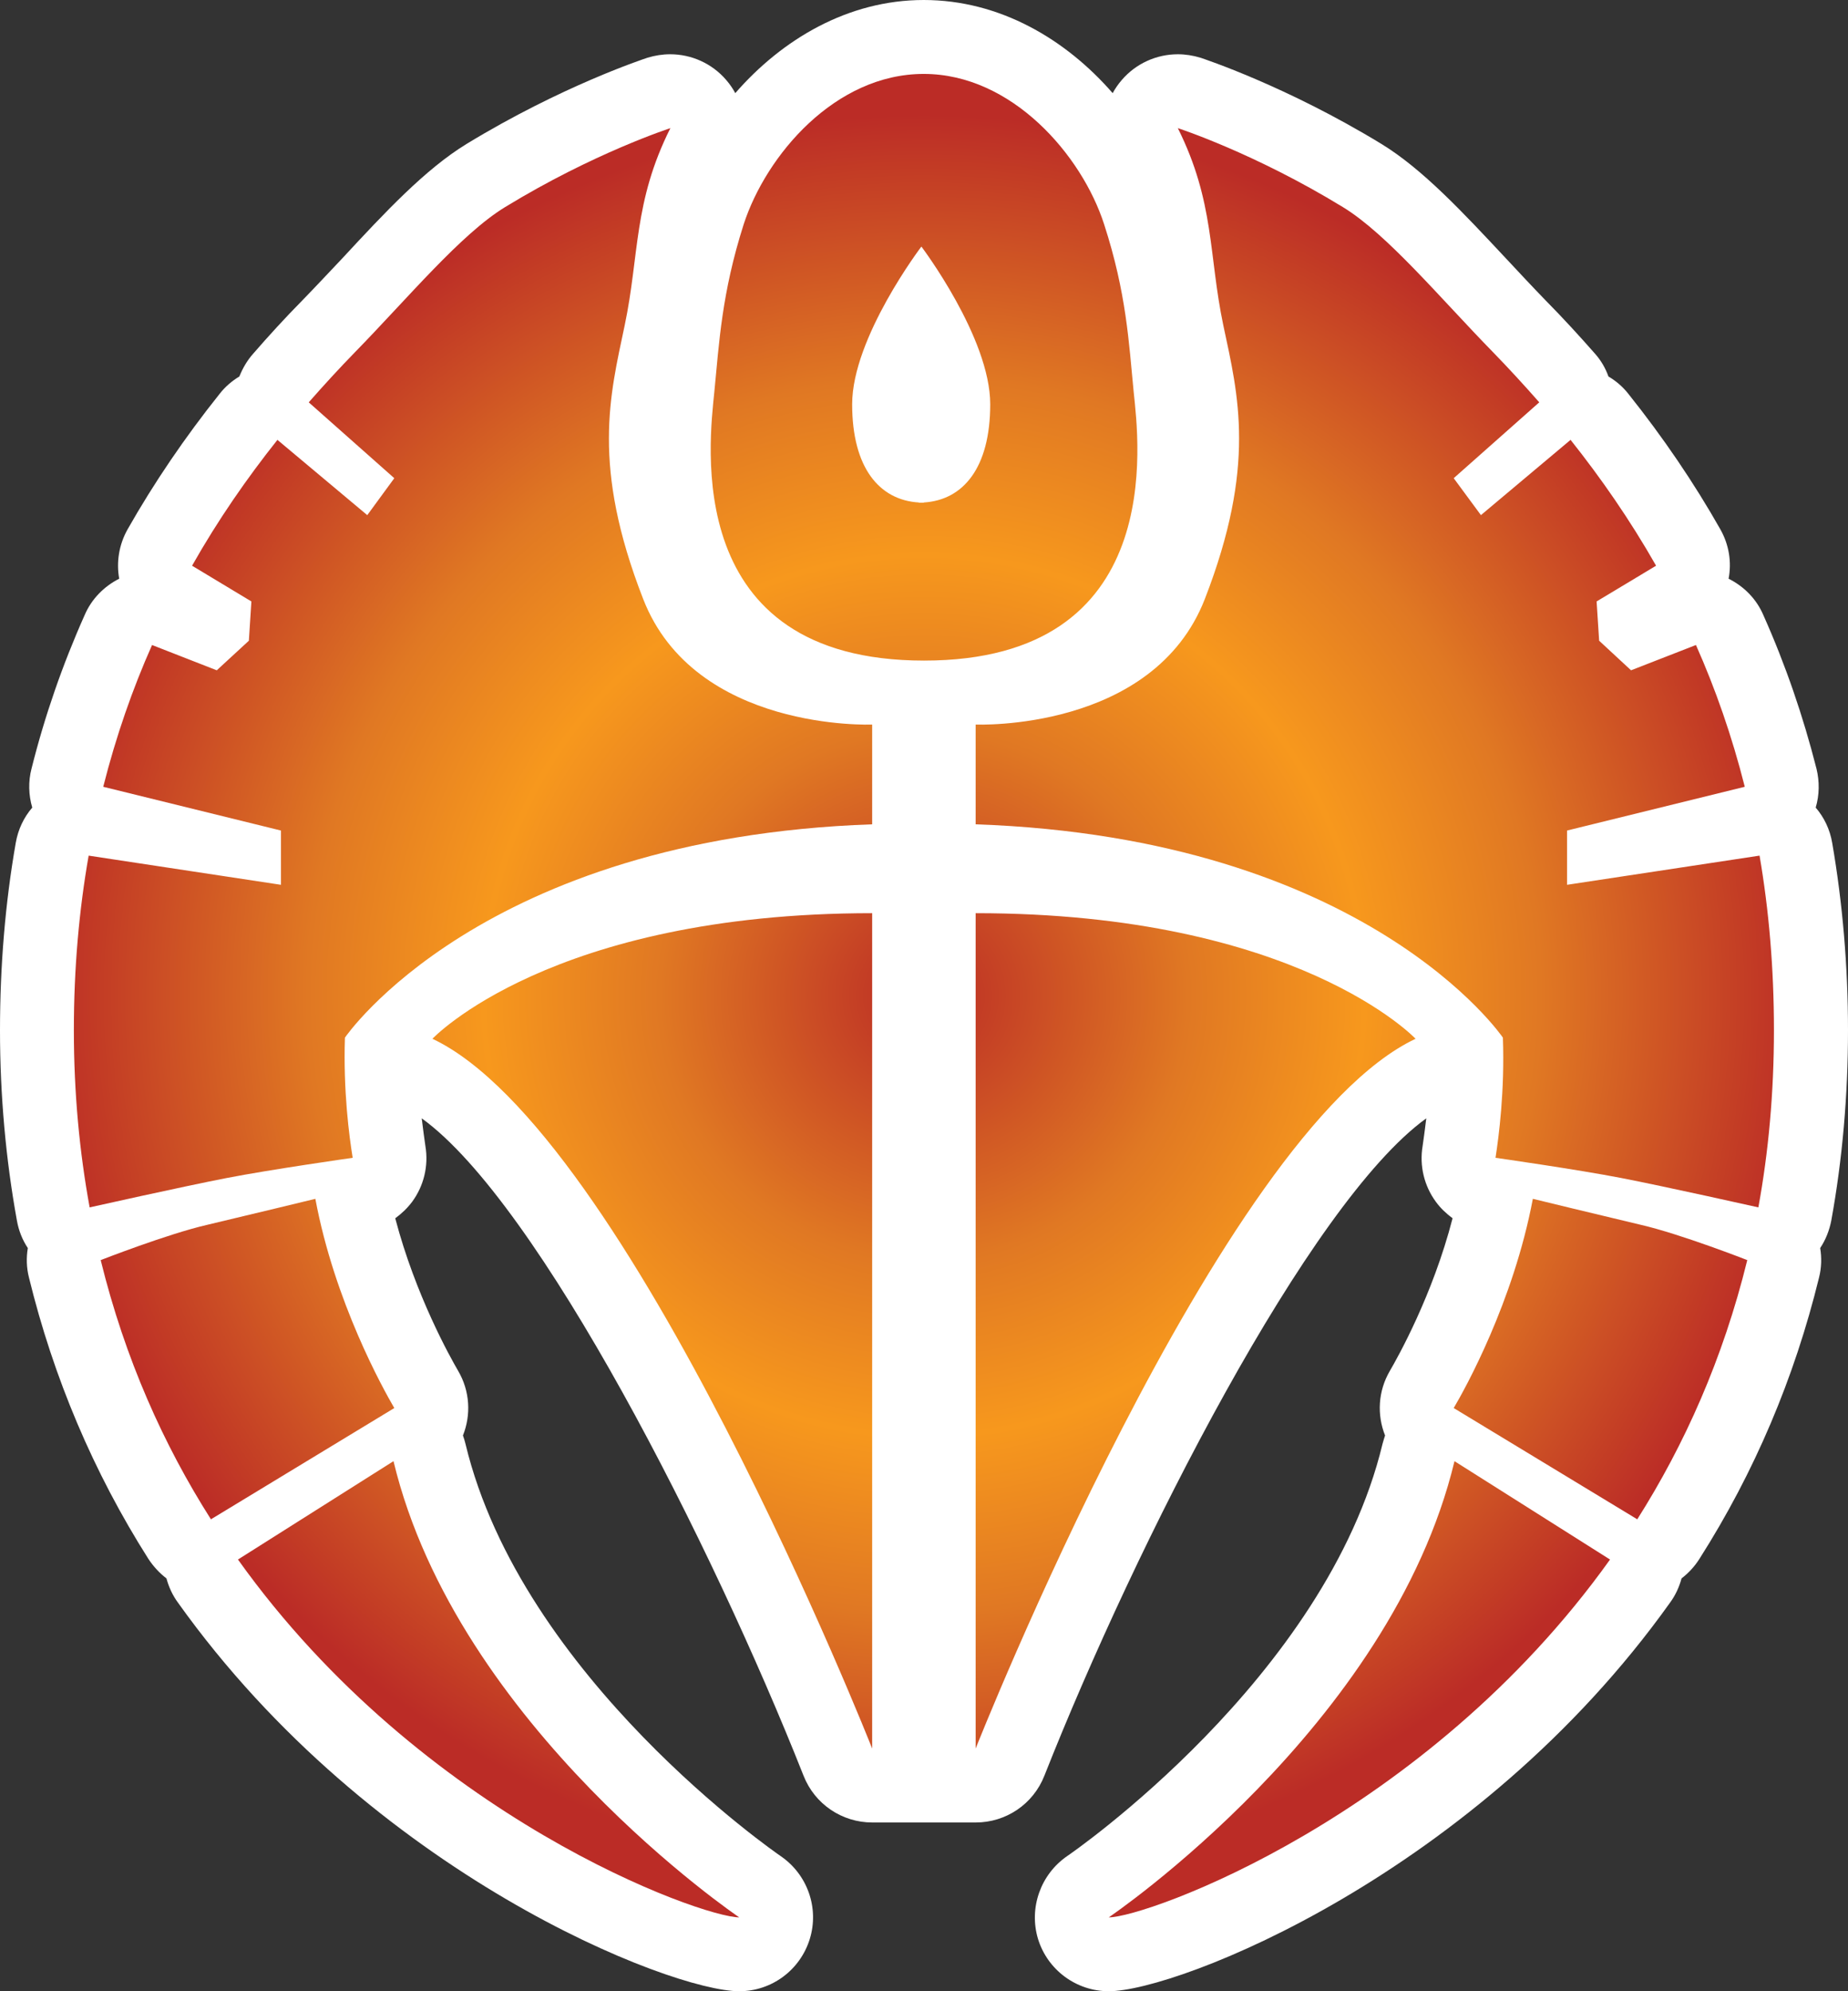
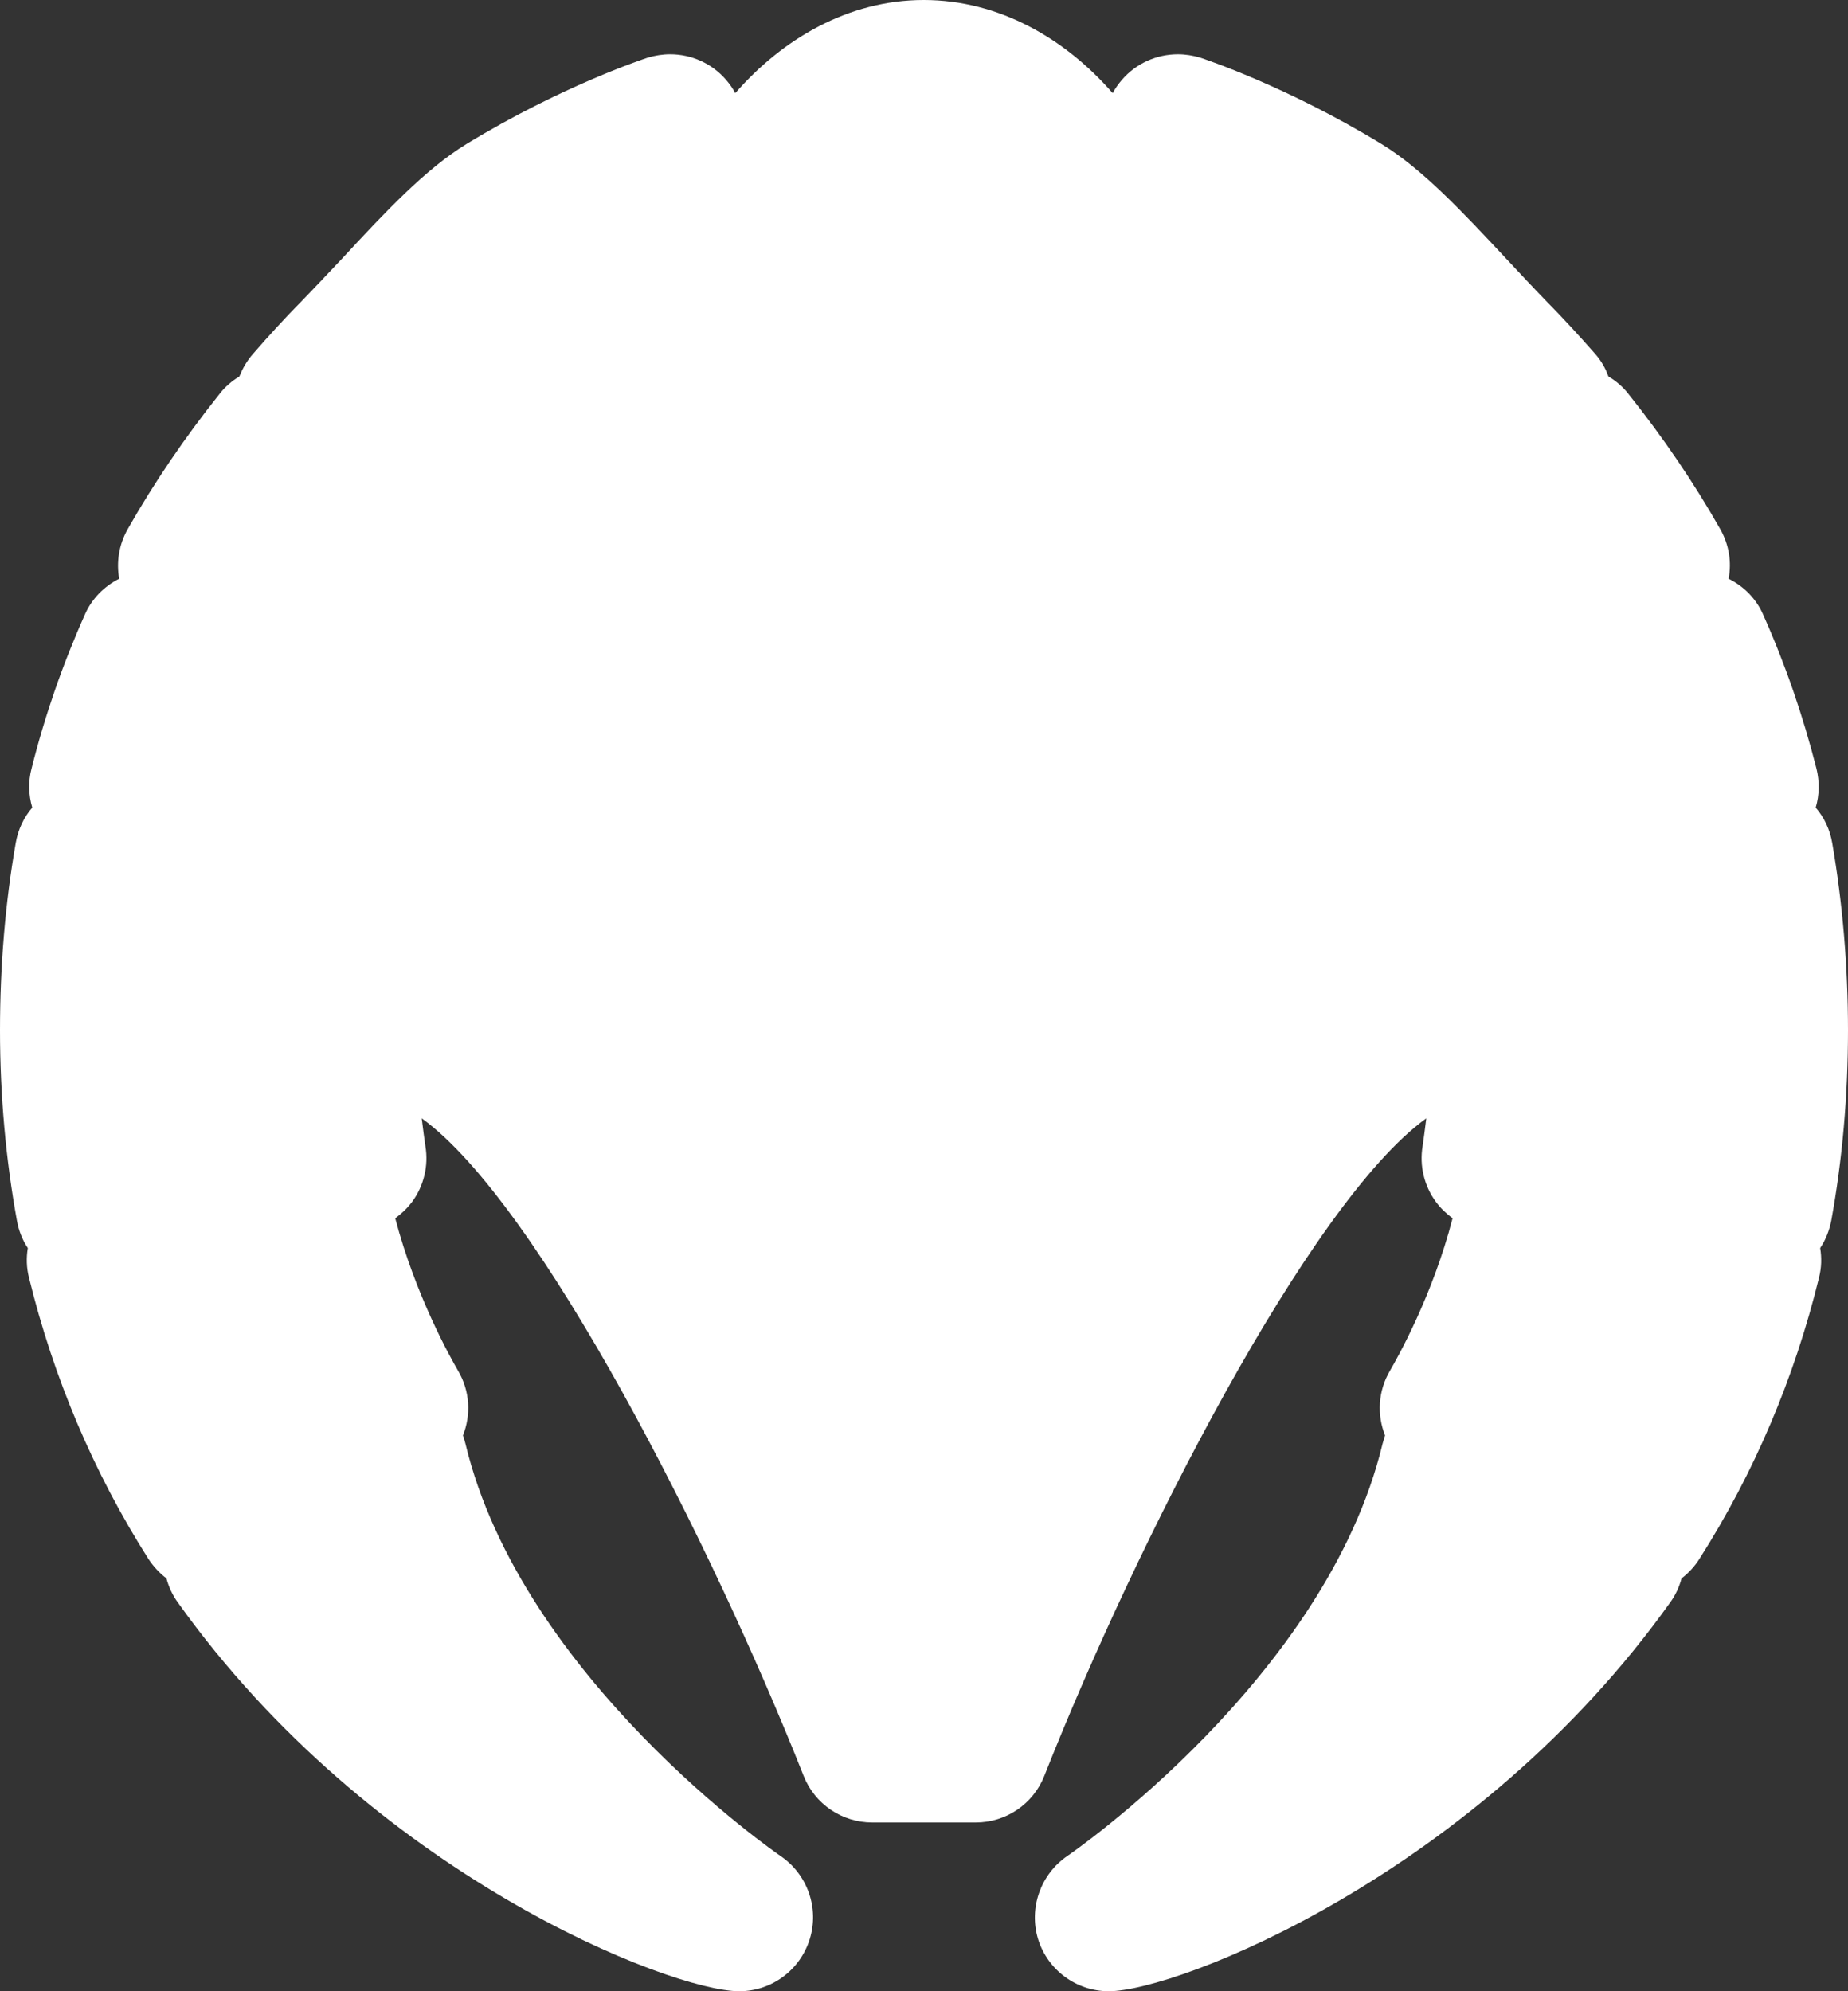
<svg xmlns="http://www.w3.org/2000/svg" xmlns:ns2="http://www.inkscape.org/namespaces/inkscape" xmlns:xlink="http://www.w3.org/1999/xlink" version="1.1" width="600" height="646.396" id="svg4994">
  <rect width="100%" height="100%" fill="#333333" stroke="none" />
  <defs id="defs4996">
    <radialGradient cx="0" cy="0" r="1" fx="0" fy="0" id="radialGradient458" gradientUnits="userSpaceOnUse" gradientTransform="matrix(17.811,0,0,-17.811,496.064,372.094)" spreadMethod="pad">
      <stop id="stop460" style="stop-color:#bb2c26;stop-opacity:1" offset="0" />
      <stop id="stop462" style="stop-color:#e07823;stop-opacity:1" offset="0.3" />
      <stop id="stop464" style="stop-color:#f7981d;stop-opacity:1" offset="0.5" />
      <stop id="stop466" style="stop-color:#e07823;stop-opacity:1" offset="0.7" />
      <stop id="stop468" style="stop-color:#bb2c26;stop-opacity:1" offset="1" />
    </radialGradient>
    <radialGradient cx="0" cy="0" r="1" fx="0" fy="0" id="radialGradient2997" xlink:href="#radialGradient458" gradientUnits="userSpaceOnUse" gradientTransform="matrix(17.811,0,0,-17.811,496.064,372.094)" spreadMethod="pad" />
    <radialGradient cx="0" cy="0" r="1" fx="0" fy="0" id="radialGradient3000" xlink:href="#radialGradient458" gradientUnits="userSpaceOnUse" gradientTransform="matrix(287.822,0,0,287.822,300,323.202)" spreadMethod="pad" />
  </defs>
  <path d="m 359.995,646.396 c -10.536,0 -19.877,-6.884 -22.979,-16.984 -3.022,-10.035 0.824,-20.943 9.47,-26.89 0.888,-0.566 84.145,-57.82 102.389,-133.82 0.259,-0.888 0.517,-1.826 0.825,-2.715 -2.65,-6.626 -2.327,-14.382 1.584,-21.024 2.456,-4.218 13.881,-24.482 20.329,-49.482 -2.02,-1.519 -3.927,-3.28 -5.43,-5.365 -3.798,-5.171 -5.365,-11.684 -4.299,-18.051 0.323,-2.279 0.759,-5.365 1.196,-9.033 -38.121,27.52 -94.374,138.442 -123.979,213.359 -3.652,9.34 -12.556,15.223 -22.285,15.223 l -33.645,0 c -9.712,0 -18.616,-5.882 -22.268,-15.158 -29.67,-74.982 -85.858,-185.903 -123.979,-213.424 0.436,3.668 0.873,6.755 1.196,9.033 1.067,6.367 -0.5,12.879 -4.299,18.051 -1.568,2.085 -3.41,3.846 -5.494,5.365 6.577,25.064 17.937,45.264 20.394,49.482 3.911,6.642 4.234,14.398 1.584,21.024 0.308,0.888 0.63,1.826 0.824,2.715 18.228,76 101.5,133.254 102.324,133.82 8.71,5.947 12.556,16.855 9.47,26.89 -3.103,10.1 -12.378,16.984 -22.915,16.984 -22.22,0 -119.308,-37.927 -182.251,-126.176 -1.761,-2.408 -2.957,-5.058 -3.717,-7.838 -2.214,-1.697 -4.234,-3.846 -5.882,-6.367 C 30.365,477.977 17.356,447.241 9.406,414.727 8.581,411.512 8.516,408.231 9.033,405.145 7.256,402.478 6.06,399.456 5.494,396.241 1.891,376.412 0,355.582 0,334.445 c 0,-20.846 1.697,-41.289 5.107,-60.794 0.759,-4.428 2.65,-8.338 5.365,-11.49 -1.196,-4.04 -1.325,-8.468 -0.243,-12.621 4.282,-17.113 10.1,-33.839 17.226,-49.805 2.279,-5.365 6.383,-9.405 11.247,-11.878 -0.954,-5.3 -0.129,-10.973 2.763,-16.095 8.532,-15.029 18.568,-29.799 29.863,-43.939 1.761,-2.262 3.975,-4.153 6.383,-5.607 1.067,-2.65 2.521,-5.187 4.476,-7.385 4.993,-5.753 10.294,-11.554 15.837,-17.178 4.299,-4.412 8.775,-9.211 13.138,-13.817 13.752,-14.835 26.89,-28.91 40.335,-37.119 30.865,-18.81 57.578,-27.585 58.709,-27.973 2.456,-0.743 4.913,-1.131 7.385,-1.131 6.884,0 13.574,2.973 18.18,8.338 1.196,1.39 2.149,2.78 2.957,4.282 C 253.952,12.75 275.348,0 299.911,0 c 24.676,0 46.136,12.75 61.343,30.235 0.824,-1.503 1.778,-2.893 2.973,-4.282 4.606,-5.365 11.296,-8.338 18.18,-8.338 2.456,0 4.929,0.388 7.385,1.131 1.083,0.388 27.843,9.163 58.709,27.973 13.445,8.209 26.518,22.284 40.4,37.119 4.299,4.606 8.775,9.405 13.057,13.817 5.559,5.624 10.859,11.425 15.918,17.178 1.955,2.198 3.41,4.735 4.347,7.385 2.472,1.454 4.67,3.345 6.448,5.607 11.296,14.14 21.331,28.91 29.847,43.939 2.909,5.123 3.733,10.795 2.715,16.095 4.929,2.472 9.033,6.512 11.312,11.878 7.127,15.966 12.879,32.691 17.226,49.805 1.019,4.153 0.954,8.581 -0.259,12.621 2.715,3.151 4.622,7.062 5.365,11.49 3.361,19.505 5.123,39.947 5.123,60.794 0,21.137 -1.826,41.967 -5.43,61.795 -0.631,3.216 -1.826,6.238 -3.604,8.904 0.517,3.087 0.452,6.367 -0.372,9.583 -7.951,32.514 -20.959,63.25 -38.816,91.287 -1.584,2.521 -3.604,4.67 -5.818,6.367 -0.759,2.78 -1.955,5.43 -3.717,7.838 C 479.301,608.468 382.212,646.396 359.993,646.396" ns2:connector-curvature="0" id="path452" style="fill:#ffffff;fill-opacity:1;fill-rule:nonzero;stroke:none" />
-   <path d="m 359.995,636.684 c -6.302,0 -11.797,-4.04 -13.623,-10.1 -1.907,-6.06 0.372,-12.508 5.607,-15.982 9.276,-6.561 88.249,-64.058 106.3,-139.621 l 1.276,-3.41 -0.889,-5.123 c -1.584,-4.153 -1.26,-8.71 1.002,-12.621 2.343,-3.975 14.463,-25.436 21.347,-51.954 l 1.697,-6.432 -5.43,-3.911 c -1.196,-0.825 -2.392,-1.955 -3.28,-3.216 -2.279,-3.038 -3.216,-6.884 -2.586,-10.682 0.372,-2.521 0.888,-5.737 1.26,-9.647 l 2.279,-21.525 -17.614,12.686 c -41.919,30.3 -100.304,149.608 -127.259,217.658 -2.149,5.543 -7.385,9.082 -13.316,9.082 l -33.596,0 c -5.801,0 -11.166,-3.604 -13.251,-8.969 C 243.028,504.819 184.642,385.51 142.659,355.146 l -17.55,-12.686 2.214,21.525 c 0.372,3.911 0.889,7.127 1.26,9.583 0.63,3.862 -0.372,7.708 -2.586,10.859 -0.889,1.148 -2.02,2.279 -3.216,3.103 l -5.494,3.846 1.632,6.496 c 6.949,26.518 19.133,47.914 21.477,51.954 2.198,3.846 2.521,8.403 0.873,12.621 l -1.39,3.604 1.39,3.604 c 18.503,76.889 97.46,134.386 106.429,140.704 5.559,3.781 7.821,10.165 5.931,16.225 -1.826,6.06 -7.32,10.1 -13.687,10.1 -20.265,0 -114.331,-38.073 -174.349,-122.153 -0.954,-1.325 -1.713,-2.909 -2.214,-4.606 l -0.76,-3.28 -2.715,-2.02 c -1.325,-0.954 -2.586,-2.279 -3.604,-3.846 -17.162,-27.084 -29.783,-56.754 -37.426,-88.314 -0.566,-1.955 -0.566,-3.862 -0.323,-5.688 l 0.646,-3.717 -2.036,-3.167 c -1.067,-1.632 -1.826,-3.458 -2.198,-5.494 -3.474,-19.246 -5.236,-39.511 -5.236,-59.953 0,-20.329 1.697,-40.222 4.913,-59.161 0.452,-2.521 1.584,-4.848 3.216,-6.803 l 3.41,-3.991 -1.503,-5.107 c -0.694,-2.343 -0.759,-4.993 -0.129,-7.514 4.169,-16.402 9.712,-32.627 16.661,-48.221 1.39,-3.103 3.733,-5.624 6.819,-7.143 l 6.432,-3.216 -1.325,-7.191 c -0.565,-3.28 0,-6.561 1.713,-9.599 8.145,-14.334 17.921,-28.716 28.975,-42.614 1.067,-1.39 2.262,-2.456 3.717,-3.28 l 2.973,-1.761 1.196,-3.216 c 0.694,-1.648 1.519,-3.167 2.65,-4.428 4.929,-5.607 10.1,-11.296 15.53,-16.79 4.363,-4.476 8.904,-9.276 13.251,-13.946 13.445,-14.463 26.017,-27.973 38.331,-35.422 28.587,-17.485 53.845,-26.131 56.608,-27.068 1.454,-0.452 2.909,-0.631 4.428,-0.631 4.234,0 8.145,1.761 10.795,4.913 0.76,0.888 1.325,1.648 1.761,2.472 l 6.561,12.621 9.292,-10.73 c 15.142,-17.356 34.21,-26.89 53.909,-26.89 19.812,0 38.945,9.534 54.023,26.89 l 9.163,10.536 6.69,-12.249 c 0.5,-0.937 1.067,-1.761 1.826,-2.65 2.65,-3.151 6.561,-4.913 10.795,-4.913 1.519,0 2.973,0.178 4.299,0.631 2.893,0.937 28.151,9.583 56.737,27.068 12.314,7.514 24.935,21.089 38.315,35.422 4.363,4.67 8.969,9.47 13.267,13.946 5.365,5.494 10.601,11.183 15.53,16.79 1.131,1.26 2.02,2.78 2.65,4.428 l 1.196,3.216 2.973,1.761 c 1.39,0.759 2.65,1.891 3.717,3.28 10.924,13.639 20.636,27.973 29.039,42.678 1.648,2.909 2.149,6.319 1.584,9.664 l -1.277,7.062 6.512,3.216 c 3.087,1.519 5.365,4.04 6.755,7.143 6.884,15.594 12.492,31.819 16.661,48.221 0.631,2.521 0.566,5.171 -0.129,7.514 l -1.568,5.107 3.523,4.04 c 1.584,1.842 2.65,4.169 3.103,6.755 3.345,19.069 4.977,38.962 4.977,59.161 0,20.507 -1.761,40.771 -5.236,60.082 -0.372,1.907 -1.131,3.733 -2.214,5.365 l -2.02,3.103 0.582,3.652 c 0.372,2.02 0.243,3.911 -0.194,5.753 -7.644,31.431 -20.265,61.165 -37.556,88.427 -0.954,1.519 -2.149,2.78 -3.539,3.798 l -2.65,2.02 -0.824,3.28 c -0.5,1.632 -1.196,3.216 -2.214,4.606 C 474.324,598.611 380.322,636.684 359.993,636.684" ns2:connector-curvature="0" id="path454" style="fill:#ffffff;fill-opacity:1;fill-rule:nonzero;stroke:none" />
-   <path d="m 241.446,72.849 c -7.127,22.349 -7.951,38.38 -9.518,54.346 l 0,0 c -1.584,16.047 -11.118,87.247 68.098,87.247 l 0,0 c 79.167,0 69.698,-71.2 68.049,-87.247 l 0,0 C 366.507,111.229 365.747,95.198 358.492,72.849 l 0,0 C 351.284,50.435 328.564,23.997 299.912,23.997 l 0,0 c -28.797,0 -51.195,26.438 -58.466,48.851 m 56.883,90.269 c -12.75,-0.76 -21.654,-11.166 -21.654,-31.883 l 0,0 c 0,-21.638 22.478,-51.195 22.478,-51.195 l 0,0 c 0,0 22.349,29.556 22.349,51.195 l 0,0 c 0,20.717 -8.839,31.124 -21.59,31.883 l 0,0 0,0.065 c -0.323,0 -0.582,0 -0.76,0 l 0,0 c -0.323,0 -0.566,0 -0.824,0 l 0,0 0,-0.065 z m 98.85,-57.513 c 4.864,22.802 10.795,45.587 -5.995,88.831 l 0,0 c -16.79,43.163 -74.416,40.771 -74.416,40.771 l 0,0 0,32.384 c 127.259,4.412 171.182,69.245 171.182,69.245 l 0,0 c 0.63,17.291 -1.325,32.126 -2.392,39.01 l 0,0 c 0,0 26.518,3.781 40.836,6.561 l 0,0 c 14.334,2.78 44.504,9.534 44.504,9.534 l 0,0 c 3.28,-17.921 5.058,-37.119 5.058,-57.497 l 0,0 c 0,-20.265 -1.648,-39.075 -4.67,-56.689 l 0,0 -62.506,9.47 0,-17.614 57.707,-14.205 c -4.169,-16.483 -9.534,-31.819 -15.853,-46.023 l 0,0 -21.073,8.209 -10.358,-9.599 -0.824,-12.75 19.311,-11.603 c -8.516,-14.964 -17.921,-28.474 -27.763,-40.852 l 0,0 -29.104,24.434 -8.839,-11.991 27.779,-24.628 c -4.993,-5.672 -9.922,-11.037 -14.964,-16.225 l 0,0 C 467.636,96.83 450.393,76 435.995,67.225 l 0,0 C 407.214,49.627 382.408,41.596 382.408,41.596 l 0,0 c 11.991,23.997 9.971,41.224 14.77,64.009 M 163.991,67.225 c -14.382,8.775 -31.625,29.605 -48.787,47.155 l 0,0 c -5.058,5.187 -9.971,10.552 -14.964,16.225 l 0,0 27.779,24.628 -8.775,11.991 -29.169,-24.434 c -9.841,12.378 -19.246,25.888 -27.714,40.852 l 0,0 19.263,11.603 -0.824,12.75 -10.423,9.599 -21.008,-8.209 C 43.051,223.588 37.686,238.924 33.516,255.407 l 0,0 57.707,14.205 0,17.614 -62.442,-9.47 c -3.087,17.614 -4.799,36.424 -4.799,56.689 l 0,0 c 0,20.378 1.842,39.576 5.123,57.497 l 0,0 c 0,0 30.171,-6.755 44.504,-9.534 l 0,0 c 14.318,-2.78 40.901,-6.561 40.901,-6.561 l 0,0 c -1.131,-6.884 -3.087,-21.719 -2.521,-39.01 l 0,0 c 0,0 44.052,-64.833 171.182,-69.245 l 0,0 0,-32.384 c 0,0 -57.562,2.392 -74.352,-40.771 l 0,0 c -16.855,-43.244 -10.795,-66.029 -5.995,-88.831 l 0,0 c 4.799,-22.785 2.78,-40.012 14.835,-64.009 l 0,0 c 0,0 -24.87,8.031 -53.667,25.63 m 152.776,500.391 c 0,0 79.28,-200.415 142.837,-230.408 l 0,0 c 0,0 -38.444,-40.771 -142.837,-40.771 l 0,0 0,271.179 z M 140.398,337.208 c 63.621,29.993 142.773,230.408 142.773,230.408 l 0,0 0,-271.179 c -104.409,0 -142.773,40.771 -142.773,40.771 m 331.585,119.874 59.598,36.117 c 15.271,-24.111 27.827,-52.019 35.713,-84.145 l 0,0 c 0,0 -21.638,-8.468 -34.453,-11.425 l 0,0 c -12.879,-3.038 -35.164,-8.468 -35.164,-8.468 l 0,0 c -6.319,33.467 -21.961,61.618 -25.694,67.92 M 67.161,397.63 c -12.815,2.957 -34.469,11.425 -34.469,11.425 l 0,0 c 7.902,32.126 20.458,60.034 35.794,84.145 l 0,0 59.533,-36.117 c -3.668,-6.302 -19.376,-34.453 -25.63,-67.92 l 0,0 c 0,0 -22.349,5.43 -35.229,8.468 m 292.833,224.784 c 12.185,0 102.777,-32.255 162.746,-116.157 l 0,0 -50.5,-31.932 C 451.476,560.619 359.995,622.414 359.995,622.414 M 77.261,506.257 C 137.166,590.159 227.823,622.414 240.007,622.414 l 0,0 c 0,0 -91.53,-61.795 -112.247,-148.089 l 0,0 -50.5,31.932 z" ns2:connector-curvature="0" id="path470" style="fill:url(#radialGradient3000);fill-opacity:1;fill-rule:nonzero;stroke:none" />
</svg>